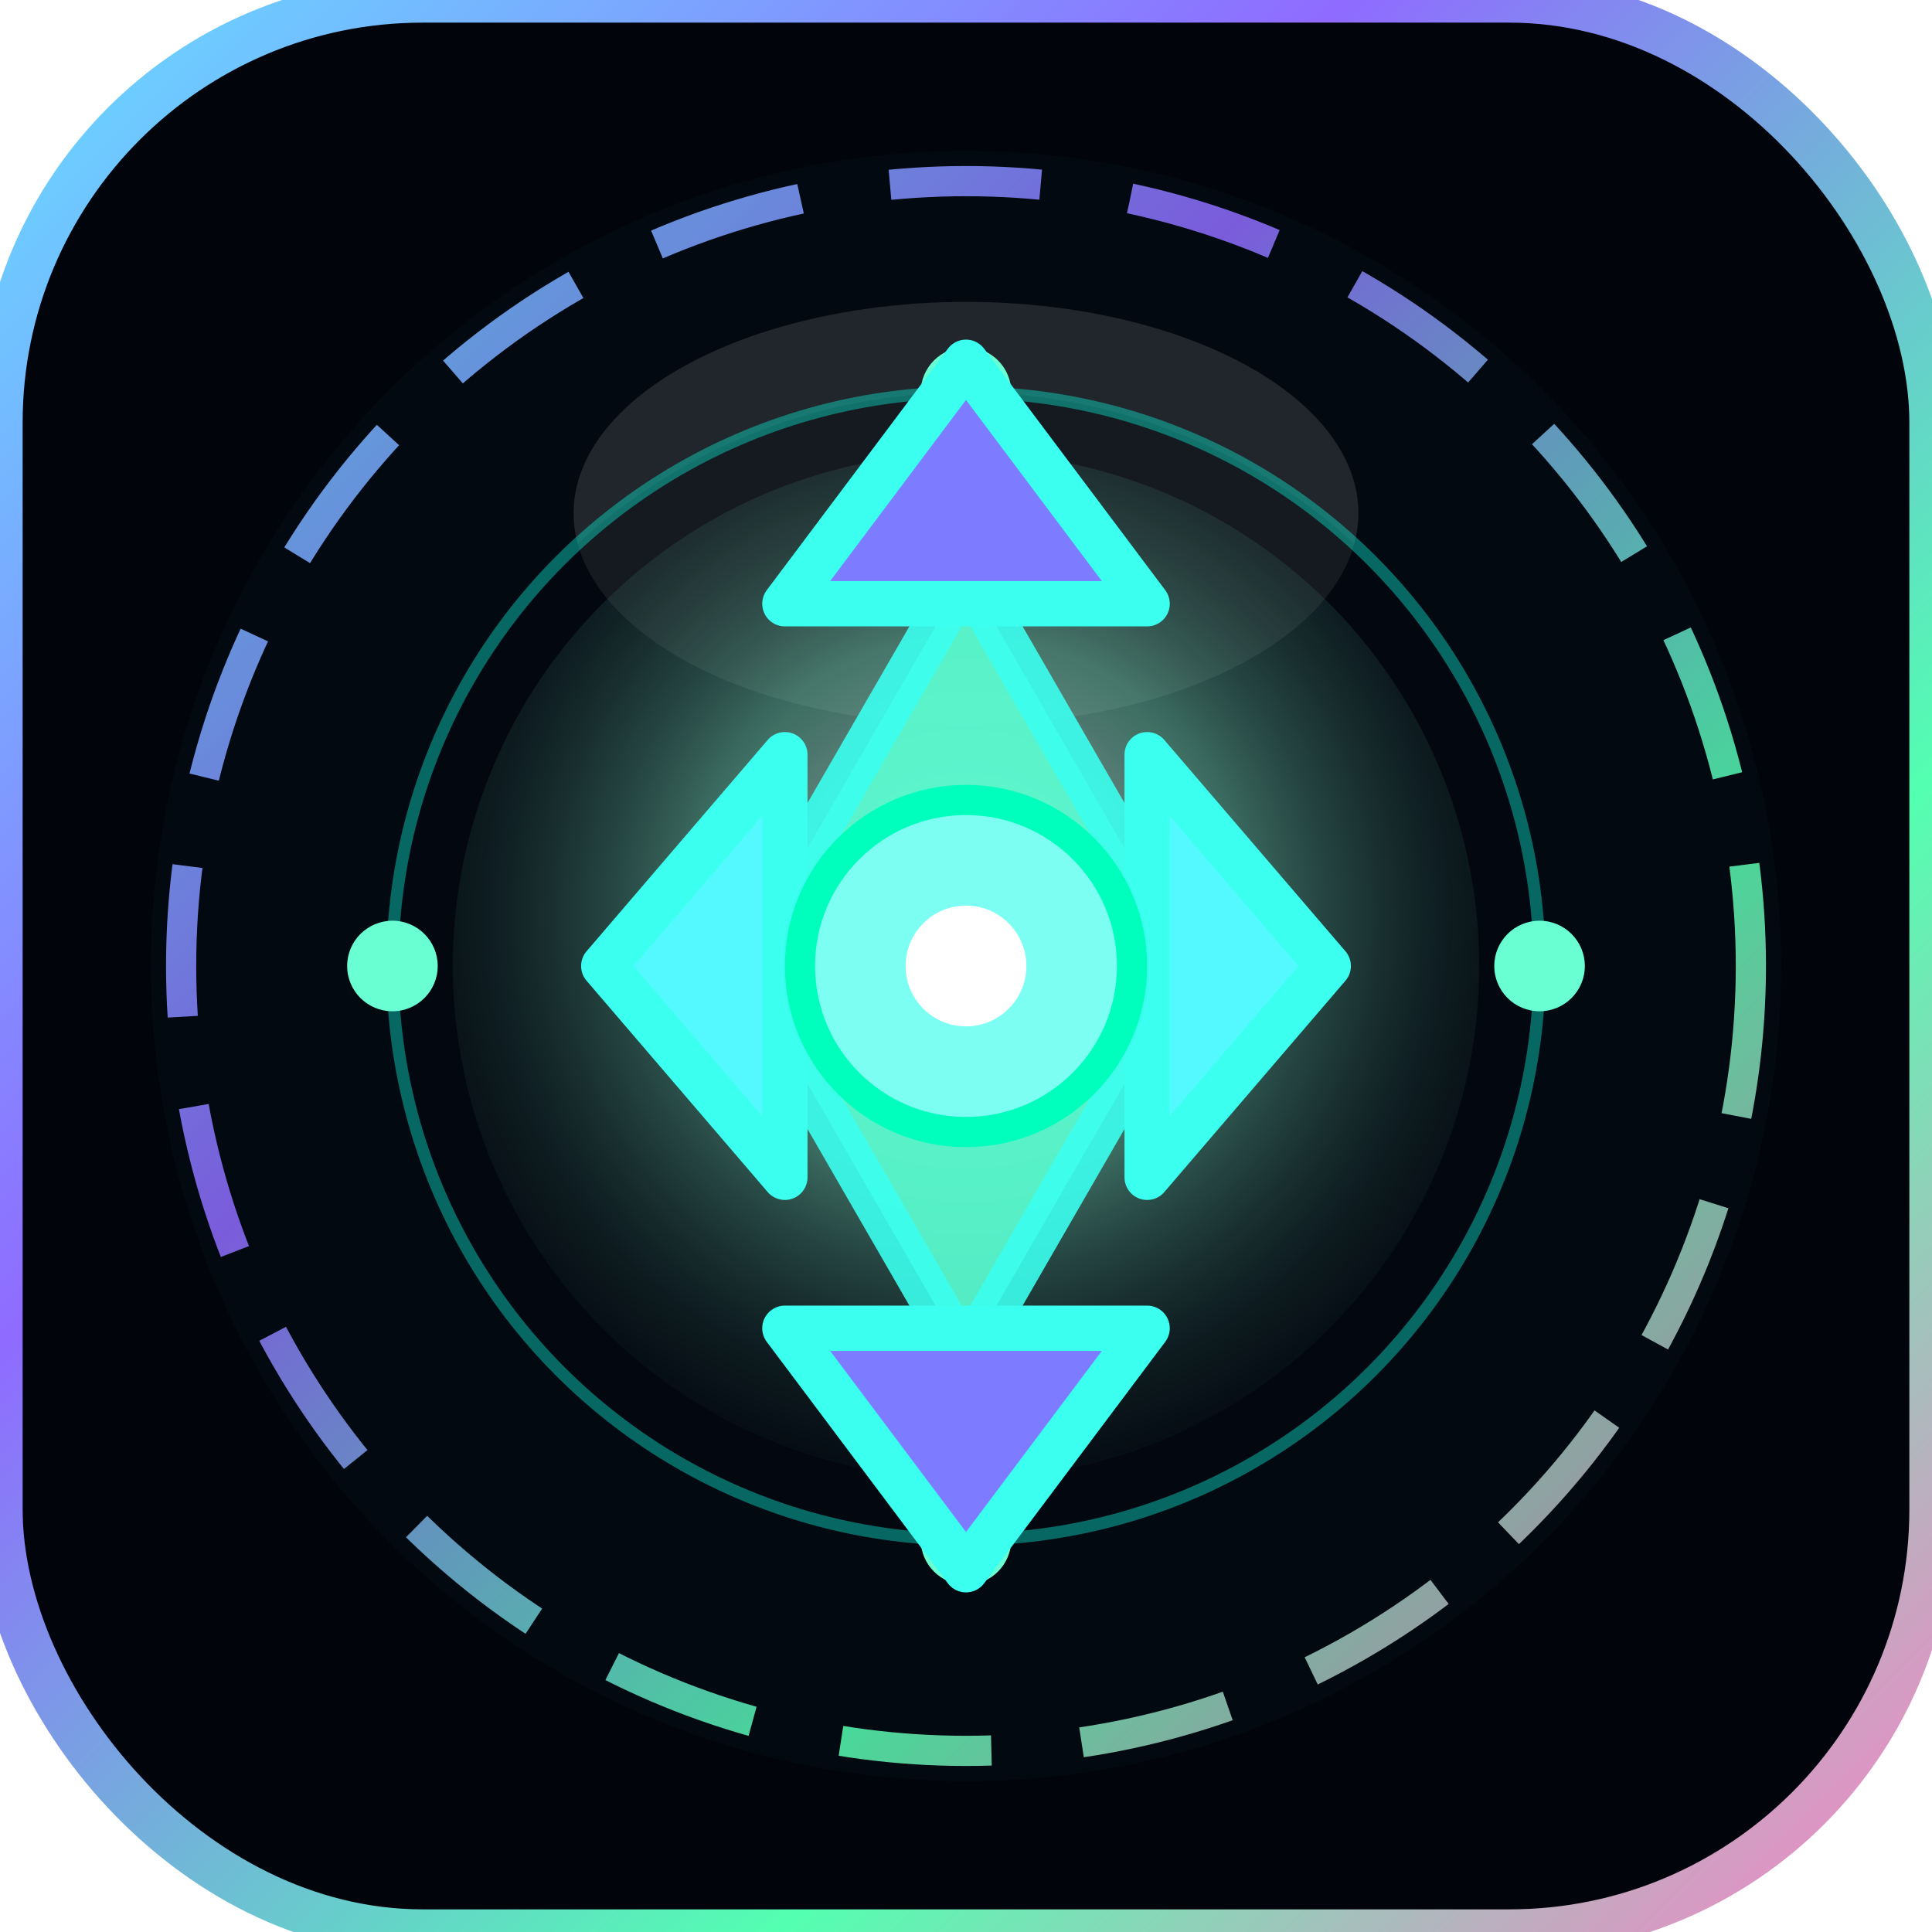
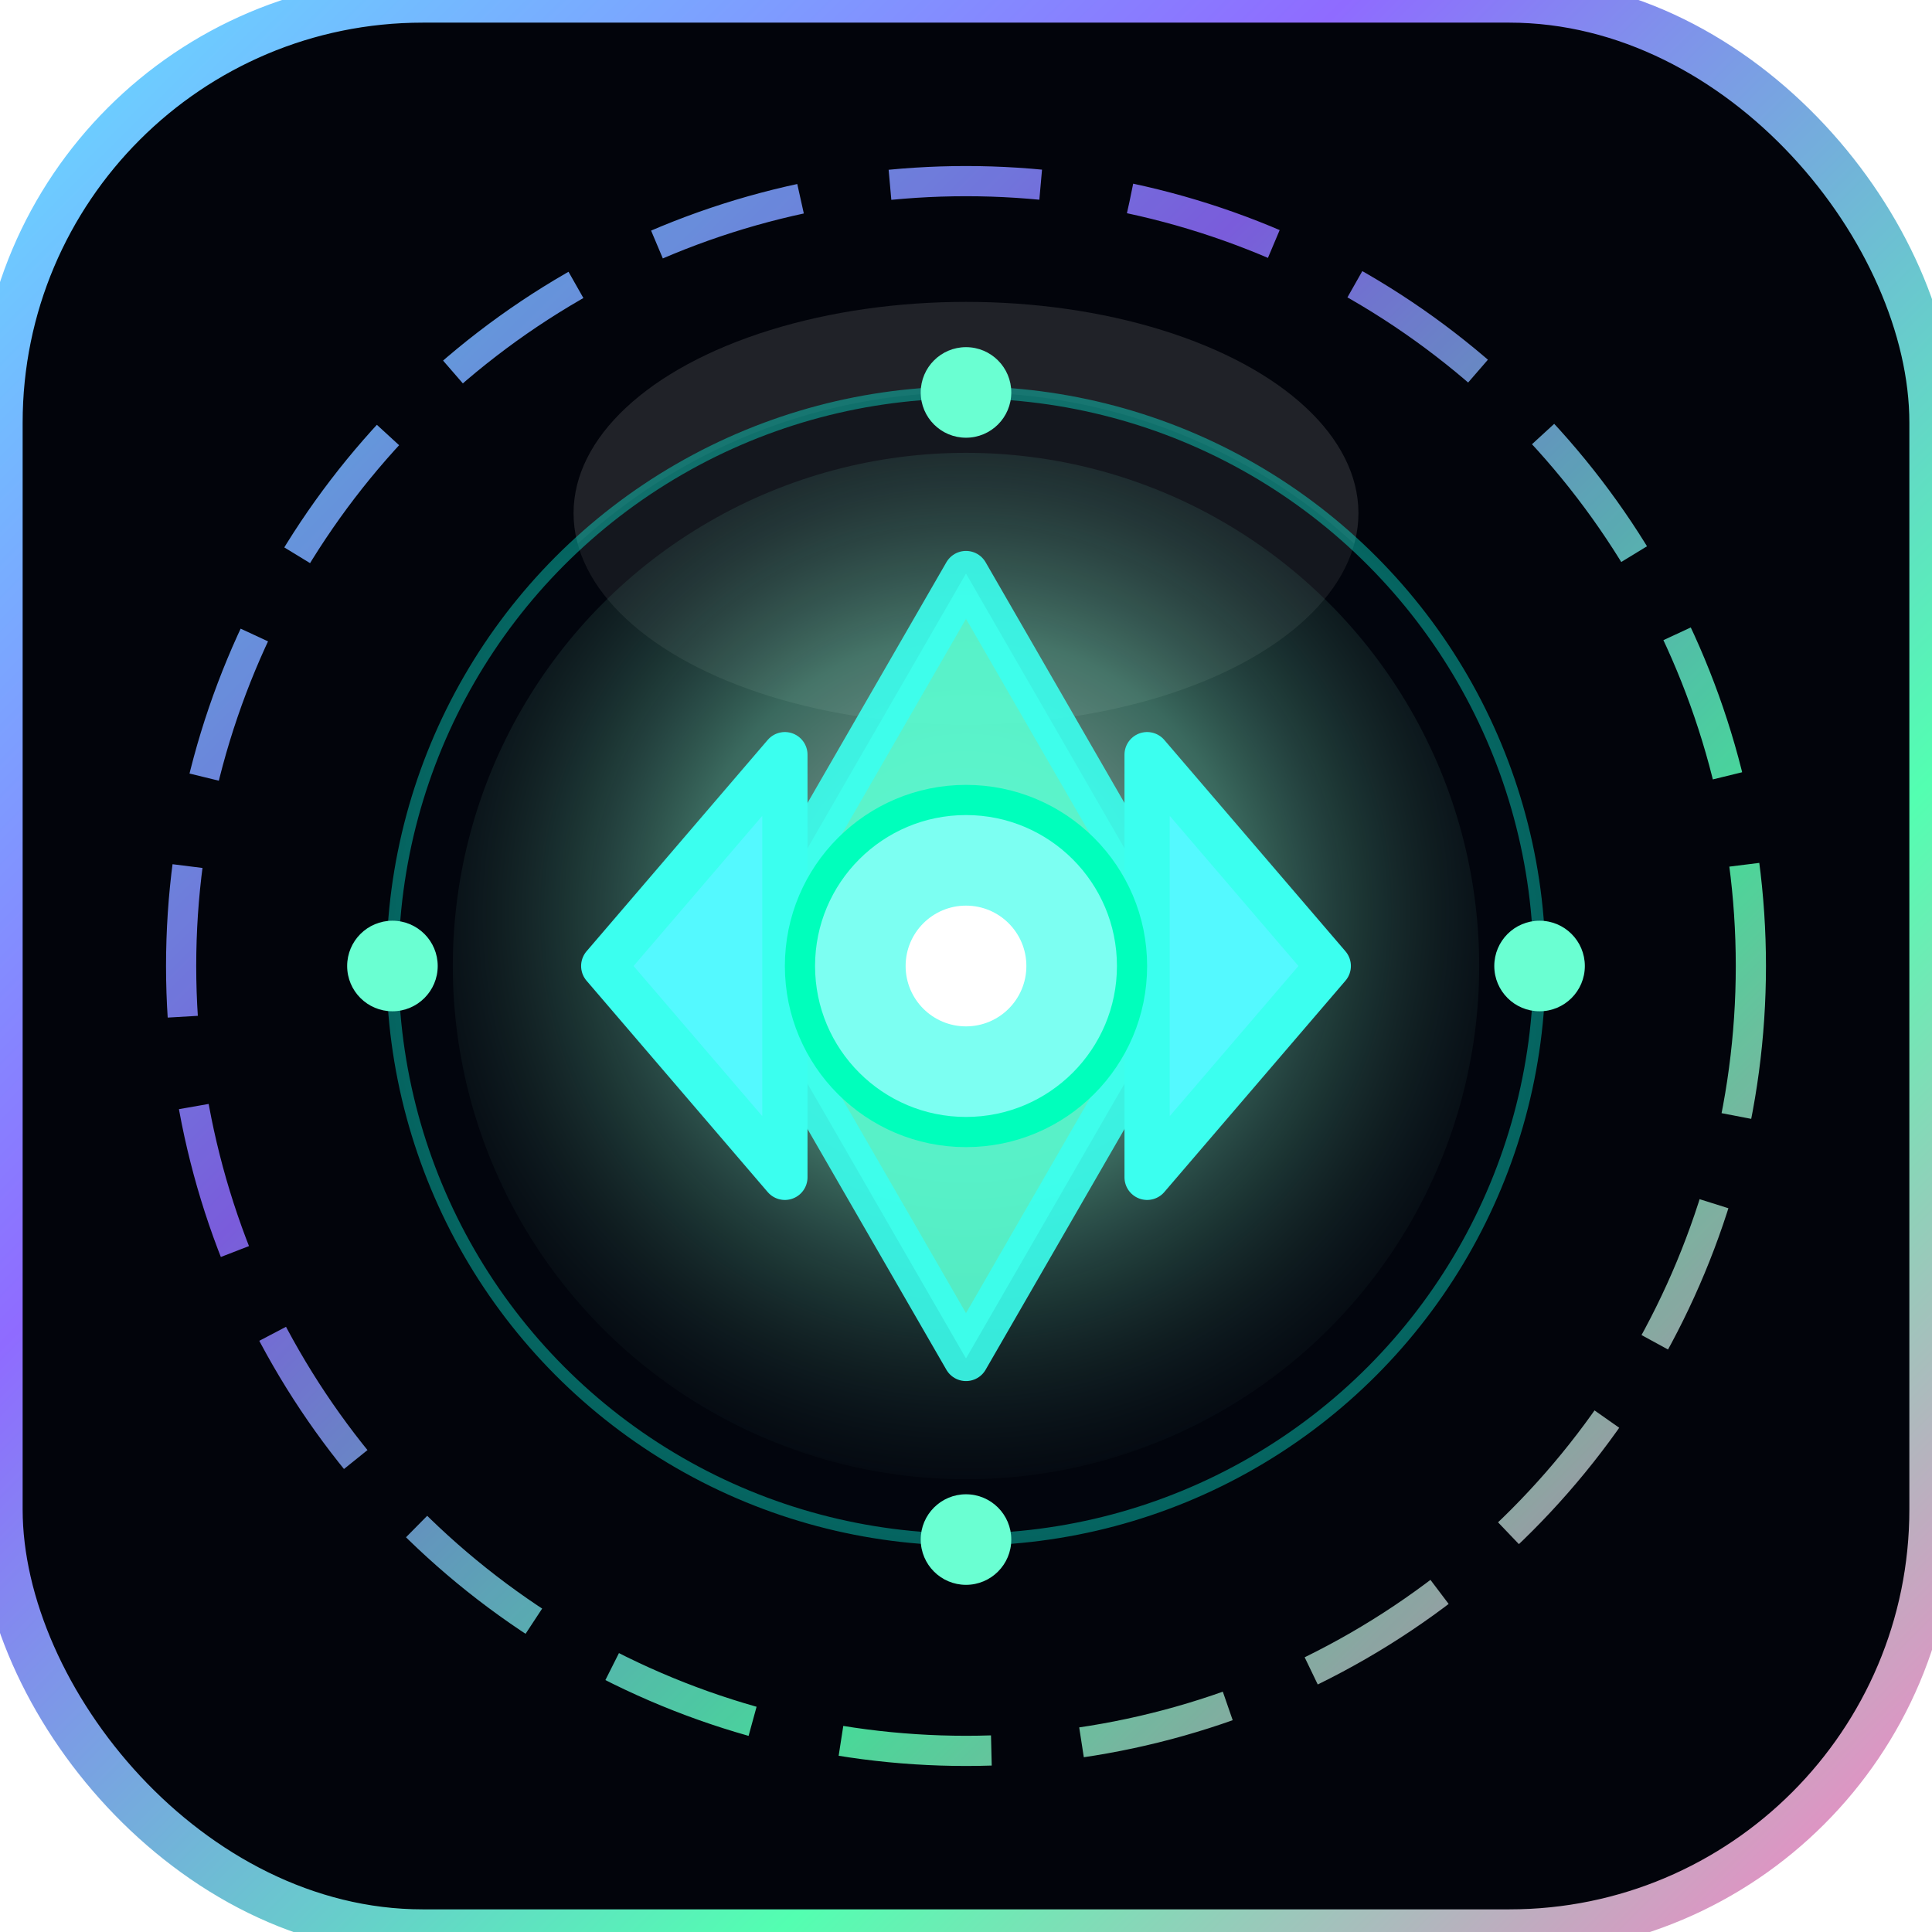
<svg xmlns="http://www.w3.org/2000/svg" viewBox="0 0 128 128">
  <defs>
    <linearGradient id="frameGradient" x1="0%" y1="0%" x2="100%" y2="100%">
      <stop offset="0%" stop-color="#66e0ff" />
      <stop offset="35%" stop-color="#8f6bff" />
      <stop offset="70%" stop-color="#53ffb1" />
      <stop offset="100%" stop-color="#ff7bc8" />
    </linearGradient>
    <radialGradient id="coreGlow" cx="50%" cy="45%" r="60%">
      <stop offset="0%" stop-color="#ffffff" stop-opacity="0.65" />
      <stop offset="45%" stop-color="#8fffd7" stop-opacity="0.4" />
      <stop offset="100%" stop-color="#05121a" stop-opacity="0.05" />
    </radialGradient>
    <filter id="softGlow" x="-40%" y="-40%" width="180%" height="180%">
      <feGaussianBlur stdDeviation="4" result="blur" />
      <feComposite in="blur" in2="SourceGraphic" operator="lighter" />
    </filter>
  </defs>
  <rect width="128" height="128" rx="28" fill="#02040b" stroke="url(#frameGradient)" stroke-width="3" />
-   <circle cx="64" cy="64" r="54" fill="#030910" filter="url(#softGlow)" />
  <ellipse cx="64" cy="34" rx="26" ry="14" fill="#ffffff" opacity="0.12">
    <animate attributeName="opacity" values="0.08;0.16;0.08" dur="6s" repeatCount="indefinite" />
  </ellipse>
  <circle cx="64" cy="64" r="52" fill="none" stroke="url(#frameGradient)" stroke-width="2" stroke-dasharray="10 6" opacity="0.85">
    <animateTransform attributeName="transform" type="rotate" from="0 64 64" to="360 64 64" dur="18s" repeatCount="indefinite" />
  </circle>
  <circle cx="64" cy="64" r="38" fill="#030910" stroke="#0cf6df" stroke-width="0.8" opacity="0.4" />
  <circle cx="64" cy="64" r="34" fill="url(#coreGlow)" />
  <g fill="#6affd2">
    <circle cx="64" cy="26" r="3" />
    <circle cx="64" cy="102" r="3" />
    <circle cx="26" cy="64" r="3" />
    <circle cx="102" cy="64" r="3" />
  </g>
  <g stroke="#3bffef" stroke-width="3" stroke-linejoin="round" fill="#011b22">
    <polygon points="64,38 79,64 64,90 49,64" fill="#5affd3" opacity="0.9" />
-     <polygon points="64,24 76,40 52,40" fill="#7d7bff" />
-     <polygon points="64,104 76,88 52,88" fill="#7d7bff" />
    <polygon points="40,64 52,50 52,78" fill="#54f9ff" />
    <polygon points="88,64 76,50 76,78" fill="#54f9ff" />
  </g>
  <circle cx="64" cy="64" r="11" fill="#7cfff2" stroke="#00ffbc" stroke-width="2">
    <animate attributeName="r" values="9;11;9" dur="3s" repeatCount="indefinite" />
    <animate attributeName="opacity" values="0.8;1;0.8" dur="3s" repeatCount="indefinite" />
  </circle>
  <circle cx="64" cy="64" r="4" fill="#ffffff">
    <animate attributeName="r" values="3.5;5;3.5" dur="2.5s" repeatCount="indefinite" />
  </circle>
</svg>